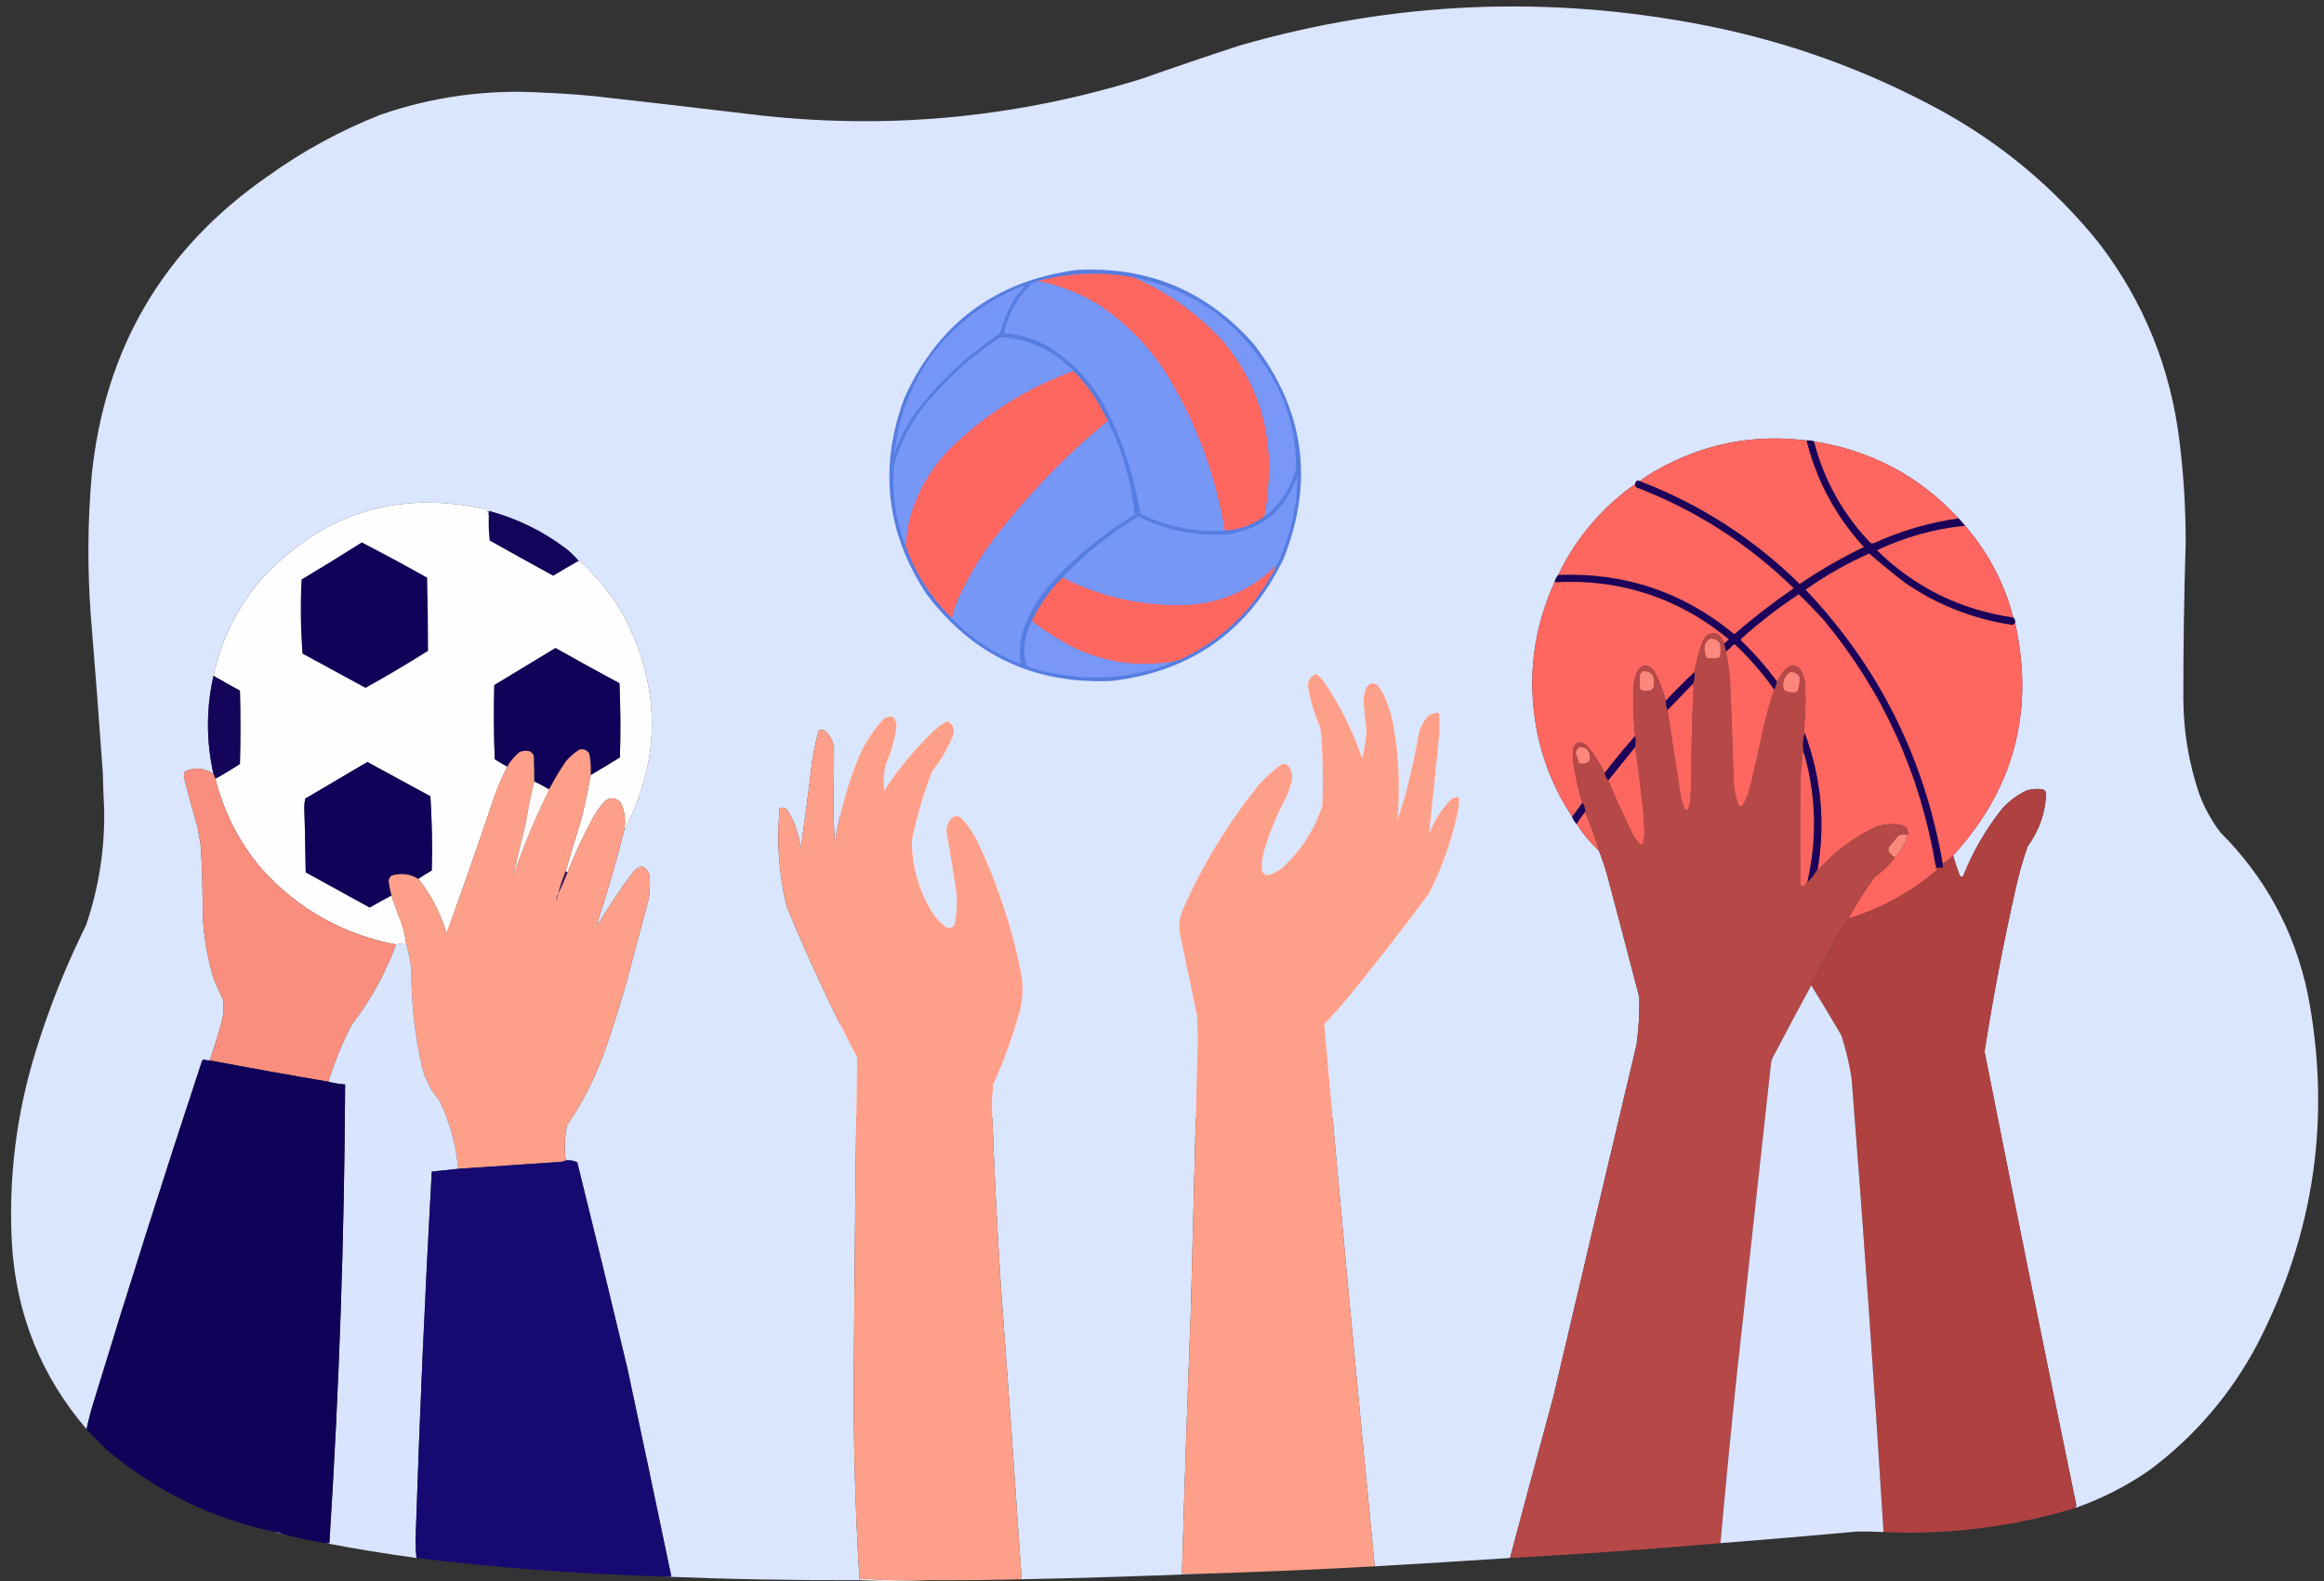
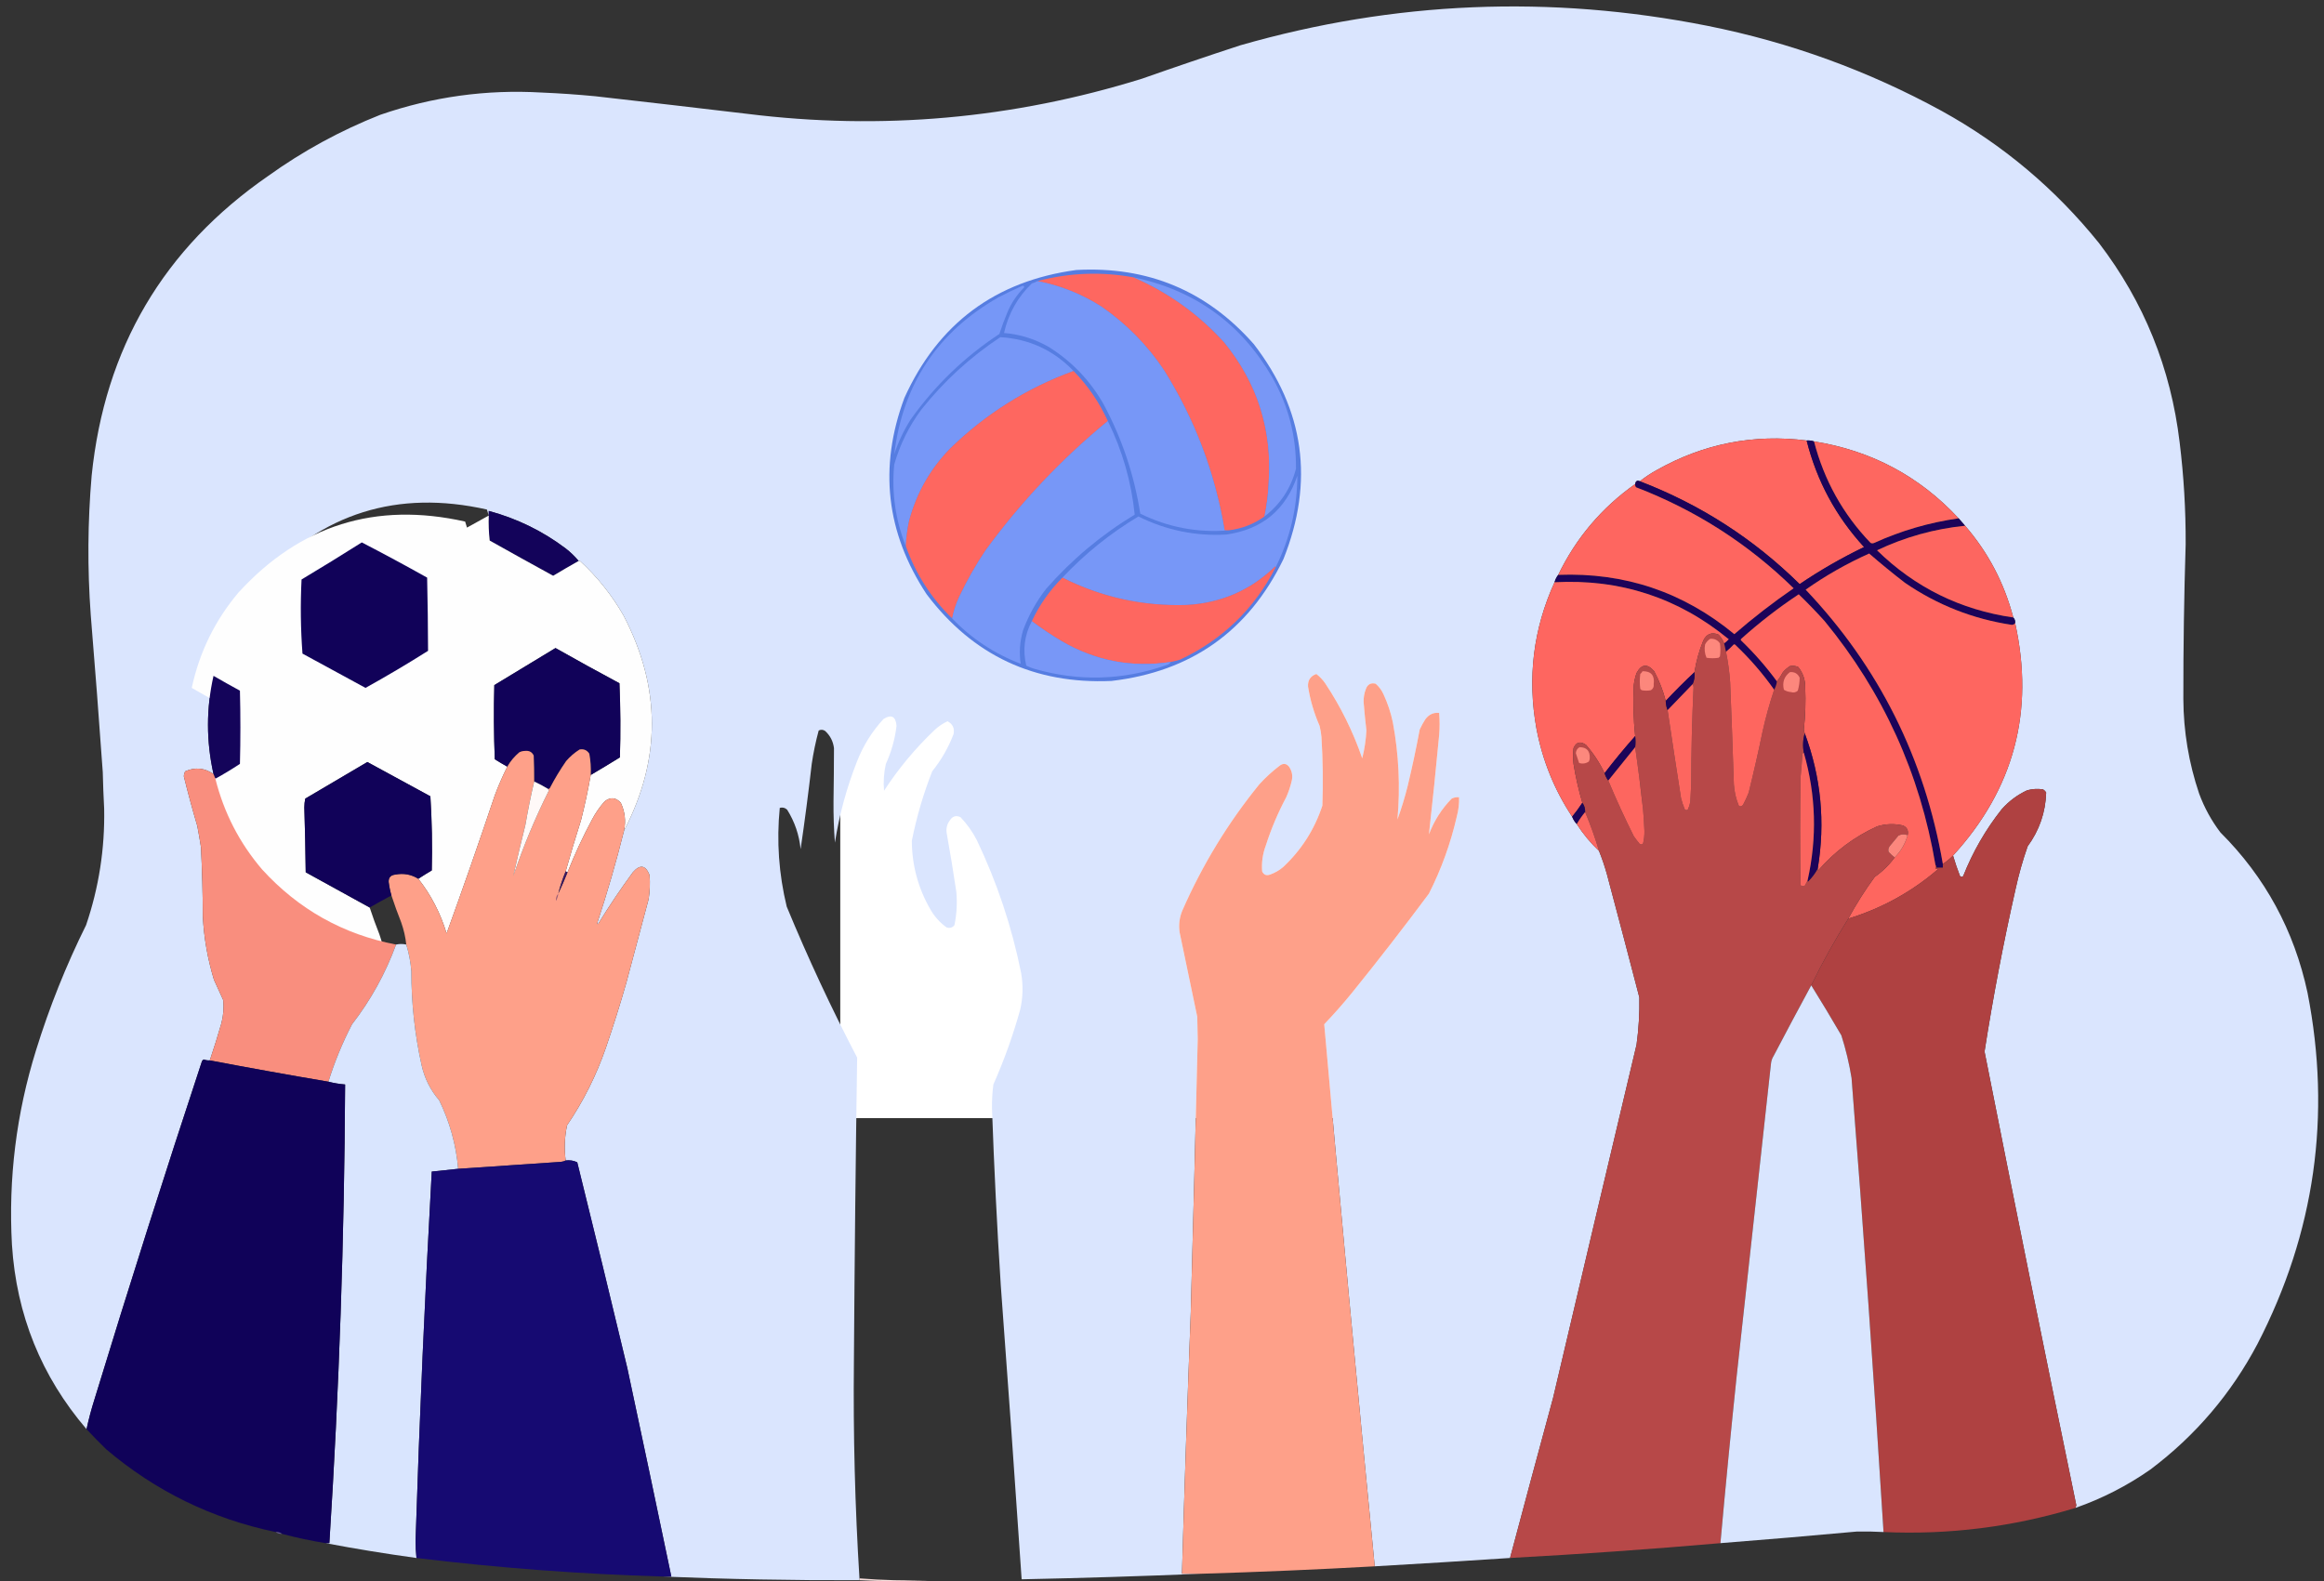
<svg xmlns="http://www.w3.org/2000/svg" version="1.1" width="2507.667" height="1706.371" viewBox="-324.667,-359.667,2507.667,1706.371">
  <rect x="-324.667" y="-359.667" width="2507.667" height="1706.371" fill="#333333" stroke="none" />
  <g id="document" fill="#ffffff" fill-rule="nonzero" stroke="#000000" stroke-width="0" stroke-linecap="butt" stroke-linejoin="miter" stroke-miterlimit="10" stroke-dasharray="" stroke-dashoffset="0" font-family="none" font-weight="none" font-size="none" text-anchor="none" style="mix-blend-mode: normal">
    <rect x="582" y="105" transform="scale(1,1.4)" width="700" height="500" id="Shape 1 1" vector-effect="non-scaling-stroke" />
  </g>
  <g fill="none" fill-rule="none" stroke="none" stroke-width="1" stroke-linecap="none" stroke-linejoin="none" stroke-miterlimit="10" stroke-dasharray="" stroke-dashoffset="0" font-family="none" font-weight="none" font-size="none" text-anchor="none" style="mix-blend-mode: normal">
    <g id="stage">
      <g id="layer1 1">
        <g id="Group 1" fill-rule="evenodd" stroke-linecap="butt" stroke-linejoin="miter">
          <g id="Group 1" fill="#dae5fe">
            <path d="M1914.72,1267.707c0.48,-0.92 0.81,-1.92 1,-3c-33.7,-162.98 -66.7,-326.15 -99,-489.5c9.18,-58.9 20.34,-117.4 33.5,-175.5c3.4,-15.6 7.73,-30.93 13,-46c12.66,-17.33 19.33,-36.66 20,-58c-0.83,-1.5 -2,-2.667 -3.5,-3.5c-5.75,-0.851 -11.42,-0.517 -17,1c-10.58,4.91 -19.74,11.74 -27.5,20.5c-17.29,21.84 -31.13,45.84 -41.5,72c-1.15,1.23 -2.32,1.23 -3.5,0c-2.8,-7.25 -5.3,-14.58 -7.5,-22c65.74,-71.924 88.08,-155.591 67,-251c0.24,-2.398 -0.43,-4.398 -2,-6c-9.76,-37.204 -27.1,-70.204 -52,-99c-2.36,-2.692 -4.7,-5.359 -7,-8c-42.31,-45.492 -94.31,-73.159 -156,-83c-2.55,-0.888 -5.22,-1.221 -8,-1c-57.08,-7.15 -110.74,3.35 -161,31.5c-6.74,3.693 -13.07,7.86 -19,12.5c-2.77,-1.273 -4.44,-0.273 -5,3c-36.11,25.576 -63.78,58.242 -83,98c-1.84,2.349 -3.17,5.015 -4,8c-22.94,50.462 -29.44,103.129 -19.5,158c6.52,34.413 19.35,66.08 38.5,95c1.17,3.01 2.84,5.68 5,8c6.82,10.63 14.82,20.29 24,29c3.29,8.15 6.12,16.48 8.5,25c11.83,44.3 23.49,88.64 35,133c0.33,17.07 -0.67,34.07 -3,51c-30.16,126.96 -60.16,253.96 -90,381c-15.67,57.69 -31.17,115.36 -46.5,173c-48.66,3.22 -97.32,6.22 -146,9c-19.08,-194.94 -37.24,-389.94 -54.5,-585c10.47,-10.96 20.47,-22.29 30,-34c28.39,-35.12 56.06,-70.79 83,-107c13.36,-26.4 23.36,-54.07 30,-83c1.88,-6.88 2.72,-13.88 2.5,-21c-2.82,-0.25 -5.49,0.25 -8,1.5c-10.79,11.05 -18.95,23.89 -24.5,38.5c3.97,-35.59 7.64,-71.261 11,-107c0.67,-8 0.67,-16 0,-24c-6.12,-0.649 -11.12,1.684 -15,7c-2.25,3.507 -4.25,7.173 -6,11c-3.79,20.427 -8.13,40.76 -13,61c-3.06,12.24 -6.72,24.24 -11,36c3.15,-35.199 1.48,-70.199 -5,-105c-2.2,-10.388 -5.53,-20.388 -10,-30c-1.98,-4.456 -4.81,-8.29 -8.5,-11.5c-5.06,-1.291 -8.56,0.542 -10.5,5.5c-1.84,4.656 -2.68,9.49 -2.5,14.5c0.82,10.194 1.82,20.361 3,30.5c-0.53,10.15 -2.03,20.15 -4.5,30c-9.89,-28.778 -23.22,-55.778 -40,-81c-2.65,-3.814 -5.81,-7.147 -9.5,-10c-6.36,2.217 -9.36,6.717 -9,13.5c2.34,14.679 6.5,28.846 12.5,42.5c0.99,3.942 1.66,7.942 2,12c1.54,24.645 1.87,49.312 1,74c-8.51,25.83 -22.68,48 -42.5,66.5c-4.17,3.5 -8.84,6.17 -14,8c-3.98,1.38 -6.81,0.21 -8.5,-3.5c-0.75,-9.61 0.59,-18.94 4,-28c5.77,-17.99 13.11,-35.32 22,-52c2.58,-5.815 4.58,-11.815 6,-18c1.17,-5.44 0.17,-10.44 -3,-15c-2.68,-3.335 -5.85,-3.835 -9.5,-1.5c-8.1,6.095 -15.6,12.928 -22.5,20.5c-33.68,41.42 -61.35,86.75 -83,136c-3.25,7.7 -4.25,15.7 -3,24c6.33,30.33 12.67,60.67 19,91c0.17,8 0.33,16 0.5,24c-2.35,98.34 -4.85,196.67 -7.5,295c-3.63,93.99 -6.8,187.99 -9.5,282c7,0 14,0 21,0c-64.49,2.66 -129.15,4.66 -194,6c-7.12,-105.69 -14.62,-211.36 -22.5,-317c-4.09,-63.79 -7.25,-127.62 -9.5,-191.5c-0.1,-8.56 0.4,-17.06 1.5,-25.5c11.65,-26.27 21.31,-53.27 29,-81c2.9,-12.93 3.23,-25.93 1,-39c-10,-50.01 -26,-98.01 -48,-144c-4.67,-9 -10.5,-17.17 -17.5,-24.5c-4.74,-2.23 -8.58,-1.06 -11.5,3.5c-2.85,3.88 -4.02,8.21 -3.5,13c3.82,21.27 7.32,42.6 10.5,64c1.11,12.12 0.44,24.12 -2,36c-2.21,2.79 -5.04,3.62 -8.5,2.5c-7.26,-5.26 -13.09,-11.76 -17.5,-19.5c-13.23,-23 -19.89,-47.66 -20,-74c5.11,-25.66 12.44,-50.66 22,-75c9.72,-12.092 17.38,-25.425 23,-40c1.3,-6.386 -0.86,-11.052 -6.5,-14c-5.15,2.411 -9.81,5.577 -14,9.5c-20.8,19.79 -38.97,41.623 -54.5,65.5c-0.86,-9.767 -0.19,-19.434 2,-29c5.96,-13.063 9.8,-26.729 11.5,-41c-0.85,-10.254 -5.51,-12.754 -14,-7.5c-12.3,13.324 -21.8,28.49 -28.5,45.5c-11.26,28.445 -19.26,57.78 -24,88c-1.14,-14.94 -1.64,-29.94 -1.5,-45c0.29,-19.01 0.45,-38.01 0.5,-57c-0.92,-7.347 -4.09,-13.514 -9.5,-18.5c-2.27,-1.558 -4.6,-1.724 -7,-0.5c-3.2,11.835 -5.7,23.835 -7.5,36c-3.52,30.828 -7.52,61.49 -12,92c-1.54,-15.34 -6.37,-29.51 -14.5,-42.5c-2.28,-2.19 -4.95,-2.86 -8,-2c-3.53,35.81 -1.03,71.31 7.5,106.5c22.91,55.48 48.24,109.81 76,163c-1.62,109.49 -2.78,218.99 -3.5,328.5c-0.84,77.92 1.16,155.75 6,233.5c0,0.67 0,1.33 0,2c-71.19,0.24 -142.19,-1.09 -213,-4c3.333,0 6.667,0 10,0c-15.637,-75.01 -31.47,-150.01 -47.5,-225c-17.681,-74.06 -35.681,-148.06 -54,-222c-3.836,-1.89 -8.003,-2.56 -12.5,-2c-1.696,-12.76 -1.196,-25.43 1.5,-38c17.675,-26.02 31.675,-54.02 42,-84c7.955,-23.16 15.288,-46.49 22,-70c7.982,-29.98 15.982,-59.98 24,-90c1.368,-8.63 1.702,-17.3 1,-26c-4.237,-10.82 -10.237,-11.82 -18,-3c-13.077,17.82 -25.41,36.15 -37,55c-0.654,1.2 -1.154,1.2 -1.5,0c10.916,-33 20.583,-66.34 29,-100c40.163,-77.061 39.997,-154.395 -0.5,-232c-12.456,-21.804 -27.956,-41.304 -46.5,-58.5c-0.594,-0.464 -1.261,-0.631 -2,-0.5c-4.09,-4.92 -8.757,-9.42 -14,-13.5c-24.978,-18.822 -52.645,-32.322 -83,-40.5c0,1.667 0,3.333 0,5c-0.716,-2.056 -1.383,-4.223 -2,-6.5c-96.522,-21.674 -178.022,3.826 -244.5,76.5c-25.34,30.015 -42.173,64.349 -50.5,103c-7.938,35.184 -7.938,70.518 0,106c-9.558,-6.696 -19.725,-7.696 -30.5,-3c-0.958,1.699 -1.458,3.533 -1.5,5.5c4.429,17.953 9.263,35.79 14.5,53.5c1.462,7.65 2.796,15.31 4,23c1.231,24.98 1.897,49.98 2,75c1.214,23.17 5.214,45.84 12,68c3.369,7.35 6.702,14.69 10,22c0.802,8.44 0.135,16.78 -2,25c-3.866,13.43 -8.033,26.76 -12.5,40c-2.234,0.12 -4.401,-0.21 -6.5,-1c-0.945,0.41 -1.612,1.07 -2,2c-40.079,121.24 -78.746,242.9 -116,365c-3.355,10.56 -6.188,21.22 -8.5,32c-48.804,-57.01 -75.637,-123.34 -80.5,-199c-3.974,-71.54 4.693,-141.54 26,-210c14.395,-46.46 32.395,-91.46 54,-135c13.813,-40.66 20.313,-82.49 19.5,-125.5c-0.702,-13.16 -1.202,-26.324 -1.5,-39.5c-4.002,-56.691 -8.335,-113.358 -13,-170c-3.637,-50.033 -3.304,-100.033 1,-150c14.051,-137.552 77.551,-245.385 190.5,-323.5c37.45,-26.899 77.784,-48.899 121,-66c56.388,-19.466 114.388,-27.466 174,-24c19.37,0.802 38.703,2.136 58,4c54.685,6.169 109.35,12.502 164,19c144.79,17.989 286.79,5.322 426,-38c35.2,-12.399 70.53,-24.399 106,-36c166.27,-47.678 334.27,-54.678 504,-21c89.11,17.812 173.45,48.479 253,92c65.7,36.307 122.2,83.807 169.5,142.5c48.5,63.457 77.5,135.124 87,215c4.49,36.526 6.66,73.193 6.5,110c-1.74,55.657 -2.57,111.324 -2.5,167c0.18,34.942 5.85,68.942 17,102c5.61,15.22 13.27,29.22 23,42c48.24,48.13 79.58,105.79 94,173c25.96,132.57 7.96,258.91 -54,379c-28.36,53.7 -66.86,98.87 -115.5,135.5c-25.02,17.51 -52.02,31.34 -81,41.5z" id="Path 1" />
          </g>
          <g id="Group 1" fill="#567de1">
            <path d="M836.72,-68.293c77.03,-4.217 140.86,22.45 191.5,80c54.72,71.082 65.38,148.415 32,232c-37.64,77.602 -99.48,121.435 -185.5,131.5c-83.12,3.684 -149.62,-27.483 -199.5,-93.5c-43.84,-66.522 -51.84,-137.189 -24,-212c36.35,-80.178 98.19,-126.178 185.5,-138z" id="Path 1" />
          </g>
          <g id="Group 1" fill="#fe6760">
            <path d="M898.72,-60.293c37.5,16.337 70,39.67 97.5,70c36.05,44.15 52.05,94.817 48,152c-0.53,12.124 -2.03,24.124 -4.5,36c-11.59,8.314 -24.59,13.314 -39,15c-1.33,0 -2.67,0 -4,0c-10.33,-62.189 -32.17,-119.855 -65.5,-173c-18.12,-27.124 -40.62,-49.957 -67.5,-68.5c-21.34,-13.608 -44.34,-22.775 -69,-27.5c34.37,-9.066 69.04,-10.399 104,-4z" id="Path 1" />
          </g>
          <g id="Group 1" fill="#7897f6">
            <path d="M898.72,-60.293c65.99,13.852 115.83,49.852 149.5,108c17.37,30.631 25.87,63.464 25.5,98.5c-5.49,21.187 -16.83,38.354 -34,51.5c2.47,-11.876 3.97,-23.876 4.5,-36c4.05,-57.183 -11.95,-107.85 -48,-152c-27.5,-30.33 -60,-53.663 -97.5,-70z" id="Path 1" />
          </g>
          <g id="Group 1" fill="#7797f7">
            <path d="M794.72,-56.293c24.66,4.725 47.66,13.892 69,27.5c26.88,18.543 49.38,41.376 67.5,68.5c33.33,53.145 55.17,110.811 65.5,173c1.33,0 2.67,0 4,0c-33.13,2.751 -64.8,-3.249 -95,-18c-6.48,-41.618 -19.65,-80.951 -39.5,-118c-14.36,-25.357 -33.86,-45.857 -58.5,-61.5c-15.19,-8.898 -31.52,-14.064 -49,-15.5c4.68,-20.875 14.68,-38.709 30,-53.5c2.14,-0.573 4.14,-1.406 6,-2.5z" id="Path 1" />
          </g>
          <g id="Group 1" fill="#7697f7">
            <path d="M778.72,-51.293c1.53,0.017 2.03,0.684 1.5,2c-7.74,7.796 -13.74,16.796 -18,27c-3.13,7.572 -5.97,15.238 -8.5,23c-37.52,24.683 -69.35,55.35 -95.5,92c-7.61,11.878 -13.61,24.545 -18,38c9.17,-75.467 46.67,-131.967 112.5,-169.5c8.64,-4.487 17.3,-8.653 26,-12.5z" id="Path 1" />
          </g>
          <g id="Group 1" fill="#7797f7">
            <path d="M833.72,40.707c-50.62,18.489 -95.12,46.489 -133.5,84c-21.39,22.094 -36.05,48.094 -44,78c-1.92,8.902 -3.08,17.902 -3.5,27c-11.2,-28.25 -15.37,-57.584 -12.5,-88c6.13,-21.445 15.79,-41.111 29,-59c24.39,-30.73 52.89,-56.897 85.5,-78.5c31.16,1.914 57.49,14.08 79,36.5z" id="Path 1" />
          </g>
          <g id="Group 1" fill="#fe6760">
            <path d="M833.72,40.707c15.45,15.798 27.78,33.798 37,54c-49.74,40.871 -93.57,87.204 -131.5,139c-10.93,16.187 -20.6,33.187 -29,51c-3.41,7.39 -5.91,15.056 -7.5,23c-22.69,-22.029 -39.36,-48.029 -50,-78c0.42,-9.098 1.58,-18.098 3.5,-27c7.95,-29.906 22.61,-55.906 44,-78c38.38,-37.511 82.88,-65.511 133.5,-84z" id="Path 1" />
          </g>
          <g id="Group 1" fill="#7797f7">
            <path d="M870.72,94.707c15.75,32.015 25.42,65.682 29,101c-35.88,21.705 -67.72,48.372 -95.5,80c-10.66,13.645 -18.99,28.645 -25,45c-3.5,12.012 -4.34,24.012 -2.5,36c-28.44,-10.87 -53.11,-27.204 -74,-49c1.59,-7.944 4.09,-15.61 7.5,-23c8.4,-17.813 18.07,-34.813 29,-51c37.93,-51.796 81.76,-98.129 131.5,-139z" id="Path 1" />
          </g>
          <g id="Group 1" fill="#fe6660">
            <path d="M1624.72,115.707c11.01,43.697 31.68,82.03 62,115c-24.22,11.687 -47.39,25.02 -69.5,40c-49.68,-48.938 -107.18,-85.938 -172.5,-111c5.93,-4.64 12.26,-8.807 19,-12.5c50.26,-28.15 103.92,-38.65 161,-31.5z" id="Path 1" />
          </g>
          <g id="Group 1" fill="#1c0359">
            <path d="M1624.72,115.707c2.78,-0.221 5.45,0.112 8,1c10.89,41.963 31.22,78.463 61,109.5c1.33,0.667 2.67,0.667 4,0c29.07,-13.189 59.4,-22.022 91,-26.5c2.3,2.641 4.64,5.308 7,8c-33.23,3.389 -64.89,12.222 -95,26.5c40.93,40.061 89.93,64.228 147,72.5c1.57,1.602 2.24,3.602 2,6c-0.65,1.225 -1.82,1.892 -3.5,2c-42.07,-6.352 -80.57,-21.519 -115.5,-45.5c-13.14,-10.135 -25.97,-20.635 -38.5,-31.5c-24.23,10.858 -47.07,23.858 -68.5,39c78.99,83.32 128.33,181.987 148,296c0,1.33 0,2.67 0,4c-2.33,0 -4.67,0 -7,0c0.24,-1.29 -0.1,-2.29 -1,-3c-16.64,-98.581 -56.47,-186.248 -119.5,-263c-9.04,-10.036 -18.37,-19.702 -28,-29c-21.8,14.456 -42.47,30.456 -62,48c-0.67,0.667 -0.67,1.333 0,2c14.19,13.675 27.02,28.342 38.5,44c-0.4,3.215 -1.4,6.215 -3,9c-12.27,-17.45 -26.27,-33.617 -42,-48.5c-0.67,-0.667 -1.33,-0.667 -2,0c-2.54,2.705 -5.2,5.205 -8,7.5c-0.67,-3 -1.33,-6 -2,-9c1.8,-1.293 3.46,-2.793 5,-4.5c-54.47,-44.767 -117.14,-65.267 -188,-61.5c0.83,-2.985 2.16,-5.651 4,-8c71.7,-2.766 135.04,18.567 190,64c20.43,-17.71 41.76,-34.21 64,-49.5c-49.01,-47.956 -105.67,-84.289 -170,-109c-0.84,-1.011 -1.17,-2.178 -1,-3.5c0.56,-3.273 2.23,-4.273 5,-3c65.32,25.062 122.82,62.062 172.5,111c22.11,-14.98 45.28,-28.313 69.5,-40c-30.32,-32.97 -50.99,-71.303 -62,-115z" id="Path 1" />
          </g>
          <g id="Group 1" fill="#fe6760">
            <path d="M1632.72,116.707c61.69,9.841 113.69,37.508 156,83c-31.6,4.478 -61.93,13.311 -91,26.5c-1.33,0.667 -2.67,0.667 -4,0c-29.78,-31.037 -50.11,-67.537 -61,-109.5z" id="Path 1" />
          </g>
          <g id="Group 1" fill="#7797f7">
            <path d="M1051.72,252.707c0.07,-0.438 -0.1,-0.772 -0.5,-1c-26.51,25.662 -58.34,39.495 -95.5,41.5c-47.25,1.517 -91.92,-8.316 -134,-29.5c24.34,-25.821 51.67,-47.821 82,-66c29.95,14.905 61.62,21.405 95,19.5c38.53,-5.535 64.03,-26.702 76.5,-63.5c-0.15,34.926 -7.98,67.926 -23.5,99z" id="Path 1" />
          </g>
          <g id="Group 1" fill="#fe6660">
            <path d="M1439.72,162.707c-0.17,1.322 0.16,2.489 1,3.5c64.33,24.711 120.99,61.044 170,109c-22.24,15.29 -43.57,31.79 -64,49.5c-54.96,-45.433 -118.3,-66.766 -190,-64c19.22,-39.758 46.89,-72.424 83,-98z" id="Path 1" />
          </g>
          <g id="Group 1" fill="#13035a">
            <path d="M299.72,245.707c-9.194,5.184 -18.36,10.517 -27.5,16c-22.914,-12.54 -45.747,-25.207 -68.5,-38c-0.998,-8.975 -1.332,-17.975 -1,-27c0,-1.667 0,-3.333 0,-5c30.355,8.178 58.022,21.678 83,40.5c5.243,4.08 9.91,8.58 14,13.5z" id="Path 1" />
          </g>
          <g id="Group 1" fill="#fd6660">
            <path d="M1795.72,207.707c24.9,28.796 42.24,61.796 52,99c-57.07,-8.272 -106.07,-32.439 -147,-72.5c30.11,-14.278 61.77,-23.111 95,-26.5z" id="Path 1" />
          </g>
          <g id="Group 1" fill="#fe6660">
            <path d="M1849.72,312.707c21.08,95.409 -1.26,179.076 -67,251c-3.4,3.4 -7.06,6.4 -11,9c-19.67,-114.013 -69.01,-212.68 -148,-296c21.43,-15.142 44.27,-28.142 68.5,-39c12.53,10.865 25.36,21.365 38.5,31.5c34.93,23.981 73.43,39.148 115.5,45.5c1.68,-0.108 2.85,-0.775 3.5,-2z" id="Path 1" />
          </g>
          <g id="Group 1" fill="#fe6760">
            <path d="M1051.72,252.707c-23.01,44.839 -57.34,78.005 -103,99.5c-3.3,1.026 -6.64,1.86 -10,2.5c-41.91,6.402 -81.25,-1.098 -118,-22.5c-11.09,-6.605 -21.76,-13.771 -32,-21.5c8.28,-17.61 19.28,-33.276 33,-47c42.08,21.184 86.75,31.017 134,29.5c37.16,-2.005 68.99,-15.838 95.5,-41.5c0.4,0.228 0.57,0.562 0.5,1z" id="Path 1" />
          </g>
          <g id="Group 1" fill="#fe6660">
            <path d="M1352.72,268.707c70.86,-3.767 133.53,16.733 188,61.5c-1.54,1.707 -3.2,3.207 -5,4.5c-1.34,-3.491 -3.34,-6.657 -6,-9.5c-7.46,-3.025 -12.96,-0.858 -16.5,6.5c-4.49,10.95 -7.66,22.283 -9.5,34c-10.69,10.027 -21.03,20.36 -31,31c-2.86,-11.075 -7.03,-21.742 -12.5,-32c-7.38,-8.491 -13.71,-7.824 -19,2c-1.47,4.223 -2.47,8.557 -3,13c-0.87,18.379 -0.37,36.712 1.5,55c-11.47,12.925 -22.47,26.259 -33,40c-5.28,-11.042 -11.94,-21.209 -20,-30.5c-6.12,-4.297 -10.62,-3.13 -13.5,3.5c-0.67,5.667 -0.67,11.333 0,17c2.3,14.239 5.46,28.239 9.5,42c-3.43,5.22 -7.1,10.22 -11,15c-19.15,-28.92 -31.98,-60.587 -38.5,-95c-9.94,-54.871 -3.44,-107.538 19.5,-158z" id="Path 1" />
          </g>
          <g id="Group 1" fill="#fe665f">
            <path d="M1763.72,573.707c0,1.33 0,2.67 0,4c1.05,-0.15 2.05,0.02 3,0.5c-28.46,24.57 -60.8,42.4 -97,53.5c8.48,-15.62 17.98,-30.62 28.5,-45c8.33,-5.83 15.5,-12.83 21.5,-21c6.7,-6.72 11.36,-14.72 14,-24c1.15,-4.94 -0.52,-8.44 -5,-10.5c-9.43,-2.21 -18.76,-1.88 -28,1c-24.54,11.19 -45.7,27.02 -63.5,47.5c-0.46,-0.59 -0.63,-1.26 -0.5,-2c8.27,-49.96 3.6,-98.624 -14,-146c-0.54,-1.242 -0.88,-2.575 -1,-4c1.63,-14.963 2.13,-29.963 1.5,-45c0.18,-8.47 -2.32,-15.97 -7.5,-22.5c-2.91,-1.318 -5.91,-1.652 -9,-1c-2.8,1.793 -5.3,3.96 -7.5,6.5c-1.94,3.569 -4.11,6.902 -6.5,10c-11.48,-15.658 -24.31,-30.325 -38.5,-44c-0.67,-0.667 -0.67,-1.333 0,-2c19.53,-17.544 40.2,-33.544 62,-48c9.63,9.298 18.96,18.964 28,29c63.03,76.752 102.86,164.419 119.5,263z" id="Path 1" />
          </g>
          <g id="Group 1" fill="#7897f7">
            <path d="M788.72,310.707c10.24,7.729 20.91,14.895 32,21.5c36.75,21.402 76.09,28.902 118,22.5c-1.07,1.784 -2.74,2.951 -5,3.5c-46.92,16.349 -94.25,17.682 -142,4c-3.13,-0.875 -6.13,-2.042 -9,-3.5c-4.03,-16.864 -2.03,-32.864 6,-48z" id="Path 1" />
          </g>
          <g id="Group 1" fill="#b74848">
            <path d="M1535.72,334.707c0.67,3 1.33,6 2,9c2.23,10.85 3.73,21.85 4.5,33c1.48,36.664 2.81,73.33 4,110c0.51,8.185 2.34,16.02 5.5,23.5c1.87,0.71 3.37,0.21 4.5,-1.5c2.26,-4.18 4.26,-8.52 6,-13c5.43,-21.907 10.43,-43.907 15,-66c3.4,-15.292 7.57,-30.292 12.5,-45c1.6,-2.785 2.6,-5.785 3,-9c2.39,-3.098 4.56,-6.431 6.5,-10c2.2,-2.54 4.7,-4.707 7.5,-6.5c3.09,-0.652 6.09,-0.318 9,1c5.18,6.53 7.68,14.03 7.5,22.5c0.63,15.037 0.13,30.037 -1.5,45c0.12,1.425 0.46,2.758 1,4c-2.01,6.844 -2.34,13.844 -1,21c-0.62,0.111 -1.12,0.444 -1.5,1c-0.52,8.345 -1.19,16.678 -2,25c-0.67,39 -0.67,78 0,117c1.39,1.05 2.89,1.22 4.5,0.5c1.11,-1.88 2.11,-3.71 3,-5.5c-0.07,0.44 0.1,0.77 0.5,1c4.28,-4.28 7.78,-8.95 10.5,-14c-0.13,0.74 0.04,1.41 0.5,2c17.8,-20.48 38.96,-36.31 63.5,-47.5c9.24,-2.88 18.57,-3.21 28,-1c4.48,2.06 6.15,5.56 5,10.5c-3.43,-1.39 -6.76,-1.22 -10,0.5c-3.17,3.83 -6.33,7.67 -9.5,11.5c-1.3,1.86 -1.63,3.86 -1,6c2.04,2.21 4.2,4.21 6.5,6c-6,8.17 -13.17,15.17 -21.5,21c-10.52,14.38 -20.02,29.38 -28.5,45c-14.61,23.28 -27.94,47.28 -40,72c-13.64,25.17 -27.14,50.5 -40.5,76c-1.75,2.75 -2.75,5.75 -3,9c-12.25,112.34 -24.58,224.68 -37,337c-6.27,59.97 -12.11,119.97 -17.5,180c-75.56,6.57 -151.22,11.9 -227,16c15.33,-57.64 30.83,-115.31 46.5,-173c29.84,-127.04 59.84,-254.04 90,-381c2.33,-16.93 3.33,-33.93 3,-51c-11.51,-44.36 -23.17,-88.7 -35,-133c-2.38,-8.52 -5.21,-16.85 -8.5,-25c-4.25,-14.41 -9.25,-28.41 -15,-42c0.18,-3.79 -0.82,-7.12 -3,-10c-4.04,-13.761 -7.2,-27.761 -9.5,-42c-0.67,-5.667 -0.67,-11.333 0,-17c2.88,-6.63 7.38,-7.797 13.5,-3.5c8.06,9.291 14.72,19.458 20,30.5c0.83,2.985 2.16,5.651 4,8c8.48,20.27 17.65,40.27 27.5,60c2.05,2.92 4.21,5.76 6.5,8.5c1.28,0.68 2.45,0.52 3.5,-0.5c1.07,-4.42 1.57,-8.92 1.5,-13.5c-0.3,-7.85 -0.8,-15.68 -1.5,-23.5c-2.45,-22.528 -5.28,-44.862 -8.5,-67c0.51,-3.896 0.51,-7.896 0,-12c-1.87,-18.288 -2.37,-36.621 -1.5,-55c0.53,-4.443 1.53,-8.777 3,-13c5.29,-9.824 11.62,-10.491 19,-2c5.47,10.258 9.64,20.925 12.5,32c0.05,3.578 0.72,6.911 2,10c4.69,31.675 9.53,63.342 14.5,95c1.03,4.11 2.36,8.11 4,12c1.18,1.23 2.35,1.23 3.5,0c1.13,-2.57 1.97,-5.24 2.5,-8c0.33,-6.67 0.67,-13.333 1,-20c0.03,-34.529 0.86,-69.029 2.5,-103.5c-0.01,-1.385 -0.35,-2.551 -1,-3.5c1.86,-4.027 2.53,-8.36 2,-13c1.84,-11.717 5.01,-23.05 9.5,-34c3.54,-7.358 9.04,-9.525 16.5,-6.5c2.66,2.843 4.66,6.009 6,9.5z" id="Path 1" />
          </g>
          <g id="Group 1" fill="#fd887d">
            <path d="M1520.72,329.707c4.52,-0.32 8.02,1.346 10.5,5c0.67,4.667 0.67,9.333 0,14c-0.5,0.5 -1,1 -1.5,1.5c-4.33,0.667 -8.67,0.667 -13,0c-2.01,-4.609 -2.51,-9.442 -1.5,-14.5c1.36,-2.523 3.19,-4.523 5.5,-6z" id="Path 1" />
          </g>
          <g id="Group 1" fill="#fe665f">
            <path d="M1589.72,384.707c-4.93,14.708 -9.1,29.708 -12.5,45c-4.57,22.093 -9.57,44.093 -15,66c-1.74,4.48 -3.74,8.82 -6,13c-1.13,1.71 -2.63,2.21 -4.5,1.5c-3.16,-7.48 -4.99,-15.315 -5.5,-23.5c-1.19,-36.67 -2.52,-73.336 -4,-110c-0.77,-11.15 -2.27,-22.15 -4.5,-33c2.8,-2.295 5.46,-4.795 8,-7.5c0.67,-0.667 1.33,-0.667 2,0c15.73,14.883 29.73,31.05 42,48.5z" id="Path 1" />
          </g>
          <g id="Group 1" fill="#fefefe">
-             <path d="M202.72,196.707c-0.332,9.025 0.002,18.025 1,27c22.753,12.793 45.586,25.46 68.5,38c9.14,-5.483 18.306,-10.816 27.5,-16c0.739,-0.131 1.406,0.036 2,0.5c18.544,17.196 34.044,36.696 46.5,58.5c40.497,77.605 40.663,154.939 0.5,232c2.111,-10.41 0.944,-20.41 -3.5,-30c-5.409,-5.93 -11.243,-6.43 -17.5,-1.5c-5.28,5.95 -9.78,12.45 -13.5,19.5c-9.939,18.54 -18.772,37.54 -26.5,57c-0.667,-0.33 -1.333,-0.67 -2,-1c5.191,-18.41 10.691,-36.74 16.5,-55c4.148,-16.24 7.648,-32.569 10.5,-49c10.555,-6.196 21.055,-12.53 31.5,-19c0.833,-26.673 0.667,-53.34 -0.5,-80c-23.161,-12.413 -46.161,-25.08 -69,-38c-22,13.333 -44,26.667 -66,40c-0.712,26.661 -0.546,53.328 0.5,80c4.445,2.804 8.945,5.471 13.5,8c-5.038,10.078 -9.538,20.411 -13.5,31c-16.742,49.89 -34.075,99.56 -52,149c-6.546,-21.76 -16.713,-41.43 -30.5,-59c4.721,-3.11 9.555,-6.11 14.5,-9c0.673,-26.69 0.173,-53.35 -1.5,-80c-22.704,-12.35 -45.37,-24.684 -68,-37c-22.296,13.151 -44.629,26.318 -67,39.5c-0.646,3.08 -0.979,6.25 -1,9.5c0.735,23.33 1.235,46.66 1.5,70c23.016,12.67 46.016,25.34 69,38c7.791,-4.48 15.625,-8.81 23.5,-13c3.196,9.75 6.696,19.42 10.5,29c2.784,7.8 4.617,15.8 5.5,24c-3.745,-0.83 -7.412,-0.83 -11,0c-57.077,-10.96 -105.244,-37.96 -144.5,-81c-24.459,-28.58 -41.292,-61.25 -50.5,-98c9.027,-4.934 17.86,-10.267 26.5,-16c0.667,-26.333 0.667,-52.667 0,-79c-9.608,-5.219 -19.108,-10.552 -28.5,-16c8.327,-38.651 25.16,-72.985 50.5,-103c66.478,-72.674 147.978,-98.174 244.5,-76.5c0.617,2.277 1.284,4.444 2,6.5z" id="Path 1" />
+             <path d="M202.72,196.707c-0.332,9.025 0.002,18.025 1,27c22.753,12.793 45.586,25.46 68.5,38c9.14,-5.483 18.306,-10.816 27.5,-16c0.739,-0.131 1.406,0.036 2,0.5c18.544,17.196 34.044,36.696 46.5,58.5c40.497,77.605 40.663,154.939 0.5,232c2.111,-10.41 0.944,-20.41 -3.5,-30c-5.409,-5.93 -11.243,-6.43 -17.5,-1.5c-5.28,5.95 -9.78,12.45 -13.5,19.5c-9.939,18.54 -18.772,37.54 -26.5,57c-0.667,-0.33 -1.333,-0.67 -2,-1c5.191,-18.41 10.691,-36.74 16.5,-55c4.148,-16.24 7.648,-32.569 10.5,-49c10.555,-6.196 21.055,-12.53 31.5,-19c0.833,-26.673 0.667,-53.34 -0.5,-80c-23.161,-12.413 -46.161,-25.08 -69,-38c-22,13.333 -44,26.667 -66,40c-0.712,26.661 -0.546,53.328 0.5,80c4.445,2.804 8.945,5.471 13.5,8c-5.038,10.078 -9.538,20.411 -13.5,31c-16.742,49.89 -34.075,99.56 -52,149c-6.546,-21.76 -16.713,-41.43 -30.5,-59c4.721,-3.11 9.555,-6.11 14.5,-9c0.673,-26.69 0.173,-53.35 -1.5,-80c-22.704,-12.35 -45.37,-24.684 -68,-37c-22.296,13.151 -44.629,26.318 -67,39.5c-0.646,3.08 -0.979,6.25 -1,9.5c0.735,23.33 1.235,46.66 1.5,70c23.016,12.67 46.016,25.34 69,38c3.196,9.75 6.696,19.42 10.5,29c2.784,7.8 4.617,15.8 5.5,24c-3.745,-0.83 -7.412,-0.83 -11,0c-57.077,-10.96 -105.244,-37.96 -144.5,-81c-24.459,-28.58 -41.292,-61.25 -50.5,-98c9.027,-4.934 17.86,-10.267 26.5,-16c0.667,-26.333 0.667,-52.667 0,-79c-9.608,-5.219 -19.108,-10.552 -28.5,-16c8.327,-38.651 25.16,-72.985 50.5,-103c66.478,-72.674 147.978,-98.174 244.5,-76.5c0.617,2.277 1.284,4.444 2,6.5z" id="Path 1" />
          </g>
          <g id="Group 1" fill="#110259">
            <path d="M312.72,476.707c0.396,-7.753 -0.104,-15.42 -1.5,-23c-2.511,-3.84 -6.011,-5.34 -10.5,-4.5c-5.423,3.419 -10.256,7.585 -14.5,12.5c-6.43,9.273 -12.263,18.939 -17.5,29c-0.457,0.798 -1.124,1.131 -2,1c-4.841,-2.921 -9.841,-5.588 -15,-8c0.043,-9.213 -0.123,-18.547 -0.5,-28c-1.8,-3.735 -4.8,-5.402 -9,-5c-2.3,-0.006 -4.466,0.494 -6.5,1.5c-5.327,4.48 -9.66,9.647 -13,15.5c-4.555,-2.529 -9.055,-5.196 -13.5,-8c-1.046,-26.672 -1.212,-53.339 -0.5,-80c22,-13.333 44,-26.667 66,-40c22.839,12.92 45.839,25.587 69,38c1.167,26.66 1.333,53.327 0.5,80c-10.445,6.47 -20.945,12.804 -31.5,19z" id="Path 1" />
          </g>
          <g id="Group 1" fill="#110259">
            <path d="M65.72,225.707c23.642,12.24 47.142,24.907 70.5,38c0.591,26.338 0.924,52.671 1,79c-22.132,13.968 -44.632,27.301 -67.5,40c-22.643,-12.295 -45.31,-24.628 -68,-37c-1.993,-26.647 -2.327,-53.314 -1,-80c21.898,-13.108 43.564,-26.441 65,-40z" id="Path 1" />
          </g>
          <g id="Group 1" fill="#fc877c">
            <path d="M1447.72,364.707c9.21,-0.109 13.21,4.558 12,14c0.38,2.825 -0.62,4.991 -3,6.5c-3.33,0.667 -6.67,0.667 -10,0c-0.5,-0.5 -1,-1 -1.5,-1.5c-0.67,-5.333 -0.67,-10.667 0,-16c1.04,-0.873 1.88,-1.873 2.5,-3z" id="Path 1" />
          </g>
          <g id="Group 1" fill="#1b0359">
            <path d="M1503.72,365.707c0.53,4.64 -0.14,8.973 -2,13c-9,9.333 -18,18.667 -27,28c-1.28,-3.089 -1.95,-6.422 -2,-10c9.97,-10.64 20.31,-20.973 31,-31z" id="Path 1" />
          </g>
          <g id="Group 1" fill="#fc877d">
            <path d="M1606.72,365.707c4.92,-0.457 8.42,1.543 10.5,6c-0.01,4.713 -0.67,9.38 -2,14c-2.15,1.944 -4.65,2.444 -7.5,1.5c-2.73,-0.21 -5.23,-1.044 -7.5,-2.5c-1.94,-7.969 0.23,-14.302 6.5,-19z" id="Path 1" />
          </g>
          <g id="Group 1" fill="#fea089">
            <path d="M1158.72,1330.707c-62.3,3.48 -124.63,6.15 -187,8c-7,0 -14,0 -21,0c2.7,-94.01 5.87,-188.01 9.5,-282c2.65,-98.33 5.15,-196.66 7.5,-295c-0.17,-8 -0.33,-16 -0.5,-24c-6.33,-30.33 -12.67,-60.67 -19,-91c-1.25,-8.3 -0.25,-16.3 3,-24c21.65,-49.25 49.32,-94.58 83,-136c6.9,-7.572 14.4,-14.405 22.5,-20.5c3.65,-2.335 6.82,-1.835 9.5,1.5c3.17,4.56 4.17,9.56 3,15c-1.42,6.185 -3.42,12.185 -6,18c-8.89,16.68 -16.23,34.01 -22,52c-3.41,9.06 -4.75,18.39 -4,28c1.69,3.71 4.52,4.88 8.5,3.5c5.16,-1.83 9.83,-4.5 14,-8c19.82,-18.5 33.99,-40.67 42.5,-66.5c0.87,-24.688 0.54,-49.355 -1,-74c-0.34,-4.058 -1.01,-8.058 -2,-12c-6,-13.654 -10.16,-27.821 -12.5,-42.5c-0.36,-6.783 2.64,-11.283 9,-13.5c3.69,2.853 6.85,6.186 9.5,10c16.78,25.222 30.11,52.222 40,81c2.47,-9.85 3.97,-19.85 4.5,-30c-1.18,-10.139 -2.18,-20.306 -3,-30.5c-0.18,-5.01 0.66,-9.844 2.5,-14.5c1.94,-4.958 5.44,-6.791 10.5,-5.5c3.69,3.21 6.52,7.044 8.5,11.5c4.47,9.612 7.8,19.612 10,30c6.48,34.801 8.15,69.801 5,105c4.28,-11.76 7.94,-23.76 11,-36c4.87,-20.24 9.21,-40.573 13,-61c1.75,-3.827 3.75,-7.493 6,-11c3.88,-5.316 8.88,-7.649 15,-7c0.67,8 0.67,16 0,24c-3.36,35.739 -7.03,71.41 -11,107c5.55,-14.61 13.71,-27.45 24.5,-38.5c2.51,-1.25 5.18,-1.75 8,-1.5c0.22,7.12 -0.62,14.12 -2.5,21c-6.64,28.93 -16.64,56.6 -30,83c-26.94,36.21 -54.61,71.88 -83,107c-9.53,11.71 -19.53,23.04 -30,34c17.26,195.06 35.42,390.06 54.5,585z" id="Path 1" />
          </g>
          <g id="Group 1" fill="#14045a">
            <path d="M-94.28,369.707c9.392,5.448 18.892,10.781 28.5,16c0.667,26.333 0.667,52.667 0,79c-8.64,5.733 -17.473,11.066 -26.5,16c-0.667,-1.667 -1.333,-3.333 -2,-5c-7.938,-35.482 -7.938,-70.816 0,-106z" id="Path 1" />
          </g>
          <g id="Group 1" fill="#fd665f">
            <path d="M1501.72,378.707c0.65,0.949 0.99,2.115 1,3.5c-1.64,34.471 -2.47,68.971 -2.5,103.5c-0.33,6.667 -0.67,13.33 -1,20c-0.53,2.76 -1.37,5.43 -2.5,8c-1.15,1.23 -2.32,1.23 -3.5,0c-1.64,-3.89 -2.97,-7.89 -4,-12c-4.97,-31.658 -9.81,-63.325 -14.5,-95c9,-9.333 18,-18.667 27,-28z" id="Path 1" />
          </g>
          <g id="Group 1" fill="#fea089">
-             <path d="M777.72,1344.707c-33.33,0.84 -66.66,1.18 -100,1c-25.23,0.64 -50.23,-0.02 -75,-2c-4.84,-77.75 -6.84,-155.58 -6,-233.5c0.72,-109.51 1.88,-219.01 3.5,-328.5c-27.76,-53.19 -53.09,-107.52 -76,-163c-8.53,-35.19 -11.03,-70.69 -7.5,-106.5c3.05,-0.86 5.72,-0.19 8,2c8.13,12.99 12.96,27.16 14.5,42.5c4.48,-30.51 8.48,-61.172 12,-92c1.8,-12.165 4.3,-24.165 7.5,-36c2.4,-1.224 4.73,-1.058 7,0.5c5.41,4.986 8.58,11.153 9.5,18.5c-0.05,18.99 -0.21,37.99 -0.5,57c-0.14,15.06 0.36,30.06 1.5,45c4.74,-30.22 12.74,-59.555 24,-88c6.7,-17.01 16.2,-32.176 28.5,-45.5c8.49,-5.254 13.15,-2.754 14,7.5c-1.7,14.271 -5.54,27.937 -11.5,41c-2.19,9.566 -2.86,19.233 -2,29c15.53,-23.877 33.7,-45.71 54.5,-65.5c4.19,-3.923 8.85,-7.089 14,-9.5c5.64,2.948 7.8,7.614 6.5,14c-5.62,14.575 -13.28,27.908 -23,40c-9.56,24.34 -16.89,49.34 -22,75c0.11,26.34 6.77,51 20,74c4.41,7.74 10.24,14.24 17.5,19.5c3.46,1.12 6.29,0.29 8.5,-2.5c2.44,-11.88 3.11,-23.88 2,-36c-3.18,-21.4 -6.68,-42.73 -10.5,-64c-0.52,-4.79 0.65,-9.12 3.5,-13c2.92,-4.56 6.76,-5.73 11.5,-3.5c7,7.33 12.83,15.5 17.5,24.5c22,45.99 38,93.99 48,144c2.23,13.07 1.9,26.07 -1,39c-7.69,27.73 -17.35,54.73 -29,81c-1.1,8.44 -1.6,16.94 -1.5,25.5c2.25,63.88 5.41,127.71 9.5,191.5c7.88,105.64 15.38,211.31 22.5,317z" id="Path 1" />
-           </g>
+             </g>
          <g id="Group 1" fill="#1d0359">
            <path d="M1622.72,431.707c17.6,47.376 22.27,96.04 14,146c-2.72,5.05 -6.22,9.72 -10.5,14c-0.4,-0.23 -0.57,-0.56 -0.5,-1c10.45,-46.37 9.11,-92.37 -4,-138c-1.34,-7.156 -1.01,-14.156 1,-21z" id="Path 1" />
          </g>
          <g id="Group 1" fill="#1d0459">
            <path d="M1439.72,434.707c0.51,4.104 0.51,8.104 0,12c-9.67,12 -19.33,24 -29,36c-1.84,-2.349 -3.17,-5.015 -4,-8c10.53,-13.741 21.53,-27.075 33,-40z" id="Path 1" />
          </g>
          <g id="Group 1" fill="#fc887d">
            <path d="M1379.72,446.707c7.72,0.059 11.39,4.059 11,12c-0.07,1.272 -0.4,2.438 -1,3.5c-3.35,2.208 -6.85,2.708 -10.5,1.5c-1.17,-3.513 -2.34,-7.013 -3.5,-10.5c0.22,-2.962 1.56,-5.129 4,-6.5z" id="Path 1" />
          </g>
          <g id="Group 1" fill="#fd665f">
            <path d="M1439.72,446.707c3.22,22.138 6.05,44.472 8.5,67c0.7,7.82 1.2,15.65 1.5,23.5c0.07,4.58 -0.43,9.08 -1.5,13.5c-1.05,1.02 -2.22,1.18 -3.5,0.5c-2.29,-2.74 -4.45,-5.58 -6.5,-8.5c-9.85,-19.73 -19.02,-39.73 -27.5,-60c9.67,-12 19.33,-24 29,-36z" id="Path 1" />
          </g>
          <g id="Group 1" fill="#fea089">
            <path d="M312.72,476.707c-2.852,16.431 -6.352,32.76 -10.5,49c-5.809,18.26 -11.309,36.59 -16.5,55c-3.239,7.72 -5.905,15.72 -8,24c3.572,-7.49 6.906,-15.15 10,-23c7.728,-19.46 16.561,-38.46 26.5,-57c3.72,-7.05 8.22,-13.55 13.5,-19.5c6.257,-4.93 12.091,-4.43 17.5,1.5c4.444,9.59 5.611,19.59 3.5,30c-8.417,33.66 -18.084,67 -29,100c0.346,1.2 0.846,1.2 1.5,0c11.59,-18.85 23.923,-37.18 37,-55c7.763,-8.82 13.763,-7.82 18,3c0.702,8.7 0.368,17.37 -1,26c-8.018,30.02 -16.018,60.02 -24,90c-6.712,23.51 -14.045,46.84 -22,70c-10.325,29.98 -24.325,57.98 -42,84c-2.696,12.57 -3.196,25.24 -1.5,38c-1.452,0.8 -3.118,1.3 -5,1.5c-37.015,2.45 -74.015,4.95 -111,7.5c-2.269,-25.97 -9.102,-50.64 -20.5,-74c-9.502,-11 -15.835,-23.67 -19,-38c-7.373,-33.24 -11.039,-66.91 -11,-101c-0.78,-10 -2.613,-19.67 -5.5,-29c-0.883,-8.2 -2.716,-16.2 -5.5,-24c-3.804,-9.58 -7.304,-19.25 -10.5,-29c-1.392,-4.74 -2.392,-9.57 -3,-14.5c-0.218,-4.79 2.115,-7.45 7,-8c9.04,-1.76 17.373,-0.26 25,4.5c13.787,17.57 23.954,37.24 30.5,59c17.925,-49.44 35.258,-99.11 52,-149c3.962,-10.589 8.462,-20.922 13.5,-31c3.34,-5.853 7.673,-11.02 13,-15.5c2.034,-1.006 4.2,-1.506 6.5,-1.5c4.2,-0.402 7.2,1.265 9,5c0.377,9.453 0.543,18.787 0.5,28c-3.567,15.36 -6.734,31.02 -9.5,47c-4.604,18.37 -8.937,36.7 -13,55c10.691,-31.74 23.524,-62.58 38.5,-92.5c-0.556,-0.383 -0.889,-0.883 -1,-1.5c0.876,0.131 1.543,-0.202 2,-1c5.237,-10.061 11.07,-19.727 17.5,-29c4.244,-4.915 9.077,-9.081 14.5,-12.5c4.489,-0.84 7.989,0.66 10.5,4.5c1.396,7.58 1.896,15.247 1.5,23z" id="Path 1" />
          </g>
          <g id="Group 1" fill="#fb655f">
            <path d="M1621.72,452.707c13.11,45.63 14.45,91.63 4,138c-0.89,1.79 -1.89,3.62 -3,5.5c-1.61,0.72 -3.11,0.55 -4.5,-0.5c-0.67,-39 -0.67,-78 0,-117c0.81,-8.322 1.48,-16.655 2,-25c0.38,-0.556 0.88,-0.889 1.5,-1z" id="Path 1" />
          </g>
          <g id="Group 1" fill="#110259">
            <path d="M126.72,588.707c-7.627,-4.76 -15.96,-6.26 -25,-4.5c-4.885,0.55 -7.218,3.21 -7,8c0.608,4.93 1.608,9.76 3,14.5c-7.875,4.19 -15.709,8.52 -23.5,13c-22.984,-12.66 -45.984,-25.33 -69,-38c-0.265,-23.34 -0.765,-46.67 -1.5,-70c0.021,-3.25 0.354,-6.42 1,-9.5c22.371,-13.182 44.704,-26.349 67,-39.5c22.63,12.316 45.296,24.65 68,37c1.673,26.65 2.173,53.31 1.5,80c-4.945,2.89 -9.779,5.89 -14.5,9z" id="Path 1" />
          </g>
          <g id="Group 1" fill="#f98e7e">
            <path d="M-94.28,475.707c0.667,1.667 1.333,3.333 2,5c9.208,36.75 26.041,69.42 50.5,98c39.256,43.04 87.423,70.04 144.5,81c-11.46,31.24 -27.294,59.91 -47.5,86c-10.366,19.94 -18.866,40.61 -25.5,62c-42.778,-7.24 -85.445,-14.91 -128,-23c4.467,-13.24 8.634,-26.57 12.5,-40c2.135,-8.22 2.802,-16.56 2,-25c-3.298,-7.31 -6.631,-14.65 -10,-22c-6.786,-22.16 -10.786,-44.83 -12,-68c-0.103,-25.02 -0.769,-50.02 -2,-75c-1.204,-7.69 -2.538,-15.35 -4,-23c-5.237,-17.71 -10.071,-35.547 -14.5,-53.5c0.042,-1.967 0.542,-3.801 1.5,-5.5c10.775,-4.696 20.942,-3.696 30.5,3z" id="Path 1" />
          </g>
          <g id="Group 1" fill="#fff9f8">
            <path d="M251.72,483.707c5.159,2.412 10.159,5.079 15,8c0.111,0.617 0.444,1.117 1,1.5c-14.976,29.92 -27.809,60.76 -38.5,92.5c4.063,-18.3 8.396,-36.63 13,-55c2.766,-15.98 5.933,-31.64 9.5,-47z" id="Path 1" />
          </g>
          <g id="Group 1" fill="#af4141">
            <path d="M1914.72,1267.707c-67.49,20.5 -136.49,29.17 -207,26c-10.15,-163.44 -21.65,-326.77 -34.5,-490c-2.52,-15.62 -6.19,-30.95 -11,-46c-10.6,-18.22 -21.44,-36.22 -32.5,-54c12.06,-24.72 25.39,-48.72 40,-72c36.2,-11.1 68.54,-28.93 97,-53.5c-0.95,-0.48 -1.95,-0.65 -3,-0.5c0,-1.33 0,-2.67 0,-4c0.9,0.71 1.24,1.71 1,3c2.33,0 4.67,0 7,0c0,-1.33 0,-2.67 0,-4c3.94,-2.6 7.6,-5.6 11,-9c2.2,7.42 4.7,14.75 7.5,22c1.18,1.23 2.35,1.23 3.5,0c10.37,-26.16 24.21,-50.16 41.5,-72c7.76,-8.76 16.92,-15.59 27.5,-20.5c5.58,-1.517 11.25,-1.851 17,-1c1.5,0.833 2.67,2 3.5,3.5c-0.67,21.34 -7.34,40.67 -20,58c-5.27,15.07 -9.6,30.4 -13,46c-13.16,58.1 -24.32,116.6 -33.5,175.5c32.3,163.35 65.3,326.52 99,489.5c-0.19,1.08 -0.52,2.08 -1,3z" id="Path 1" />
          </g>
          <g id="Group 1" fill="#1c0459">
            <path d="M1382.72,506.707c2.18,2.88 3.18,6.21 3,10c-3.36,4.03 -6.36,8.37 -9,13c-2.16,-2.32 -3.83,-4.99 -5,-8c3.9,-4.78 7.57,-9.78 11,-15z" id="Path 1" />
          </g>
          <g id="Group 1" fill="#fb6761">
            <path d="M1385.72,516.707c5.75,13.59 10.75,27.59 15,42c-9.18,-8.71 -17.18,-18.37 -24,-29c2.64,-4.63 5.64,-8.97 9,-13z" id="Path 1" />
          </g>
          <g id="Group 1" fill="#fc877d">
            <path d="M1733.72,541.707c-2.64,9.28 -7.3,17.28 -14,24c-2.3,-1.79 -4.46,-3.79 -6.5,-6c-0.63,-2.14 -0.3,-4.14 1,-6c3.17,-3.83 6.33,-7.67 9.5,-11.5c3.24,-1.72 6.57,-1.89 10,-0.5z" id="Path 1" />
          </g>
          <g id="Group 1" fill="#381860">
            <path d="M285.72,580.707c0.667,0.33 1.333,0.67 2,1c-3.094,7.85 -6.428,15.51 -10,23c2.095,-8.28 4.761,-16.28 8,-24z" id="Path 1" />
          </g>
          <g id="Group 1" fill="#975a74">
            <path d="M277.72,604.707c-0.326,2.81 -1.159,5.48 -2.5,8c-0.264,-3.04 0.569,-5.71 2.5,-8z" id="Path 1" />
          </g>
          <g id="Group 1" fill="#d9e5fe">
            <path d="M113.72,659.707c2.887,9.33 4.72,19 5.5,29c-0.039,34.09 3.627,67.76 11,101c3.165,14.33 9.498,27 19,38c11.398,23.36 18.231,48.03 20.5,74c-9.408,0.93 -18.908,1.93 -28.5,3c-7.391,132.77 -13.224,265.6 -17.5,398.5c0.02,6.24 0.353,12.41 1,18.5c-32.922,-4.51 -65.588,-9.84 -98,-16c1.333,0 2.667,0 4,0c10.543,-164.82 16.209,-329.82 17,-495c-6.118,-0.49 -12.118,-1.49 -18,-3c6.634,-21.39 15.134,-42.06 25.5,-62c20.206,-26.09 36.04,-54.76 47.5,-86c3.588,-0.83 7.255,-0.83 11,0z" id="Path 1" />
          </g>
          <g id="Group 1" fill="#d9e5fe">
            <path d="M1629.72,703.707c11.06,17.78 21.9,35.78 32.5,54c4.81,15.05 8.48,30.38 11,46c12.85,163.23 24.35,326.56 34.5,490c-9.67,-0.54 -19.33,-0.71 -29,-0.5c-48.98,4.5 -97.98,8.66 -147,12.5c5.39,-60.03 11.23,-120.03 17.5,-180c12.42,-112.32 24.75,-224.66 37,-337c0.25,-3.25 1.25,-6.25 3,-9c13.36,-25.5 26.86,-50.83 40.5,-76z" id="Path 1" />
          </g>
          <g id="Group 1" fill="#100259">
            <path d="M-98.28,784.707c42.555,8.09 85.222,15.76 128,23c5.882,1.51 11.882,2.51 18,3c-0.791,165.18 -6.457,330.18 -17,495c-1.333,0 -2.667,0 -4,0c-15.859,-2.55 -31.526,-5.88 -47,-10c-2.015,-1.42 -4.348,-2.09 -7,-2c-68.848,-14.43 -129.848,-44.26 -183,-89.5c-7.203,-7.04 -14.203,-14.2 -21,-21.5c2.312,-10.78 5.145,-21.44 8.5,-32c37.254,-122.1 75.921,-243.76 116,-365c0.388,-0.93 1.055,-1.59 2,-2c2.099,0.79 4.266,1.12 6.5,1z" id="Path 1" />
          </g>
          <g id="Group 1" fill="#160a72">
            <path d="M285.72,892.707c4.497,-0.56 8.664,0.11 12.5,2c18.319,73.94 36.319,147.94 54,222c16.03,74.99 31.863,149.99 47.5,225c-3.333,0 -6.667,0 -10,0c-88.645,-2.64 -176.978,-9.31 -265,-20c-0.647,-6.09 -0.98,-12.26 -1,-18.5c4.276,-132.9 10.109,-265.73 17.5,-398.5c9.592,-1.07 19.092,-2.07 28.5,-3c36.985,-2.55 73.985,-5.05 111,-7.5c1.882,-0.2 3.548,-0.7 5,-1.5z" id="Path 1" />
          </g>
          <g id="Group 1" fill="#675c98">
            <path d="M-27.28,1293.707c2.652,-0.09 4.985,0.58 7,2c-2.652,0.09 -4.985,-0.58 -7,-2z" id="Path 1" />
          </g>
          <g id="Group 1" fill="#f7dedc">
            <path d="M602.72,1343.707c24.77,1.98 49.77,2.64 75,2c-25,1.33 -50,1.33 -75,0c0,-0.67 0,-1.33 0,-2z" id="Path 1" />
          </g>
        </g>
        <path d="M-324.667,1221.333v-1581h2507.667v1581z" id="Path 1" fill="none" fill-rule="nonzero" stroke-linecap="round" stroke-linejoin="round" />
        <path d="M839.258,186.346v-195.667h152.333v195.667z" id="Path 1" fill="none" fill-rule="nonzero" stroke-linecap="round" stroke-linejoin="round" />
        <path d="M878.667,531.333v-191h244.333v191z" id="Path 1" fill="none" fill-rule="nonzero" stroke-linecap="round" stroke-linejoin="round" />
        <path d="M649.856,692.686v-11h305.667v11z" id="Path 1" fill="none" fill-rule="nonzero" stroke-linecap="round" stroke-linejoin="round" />
      </g>
    </g>
  </g>
</svg>